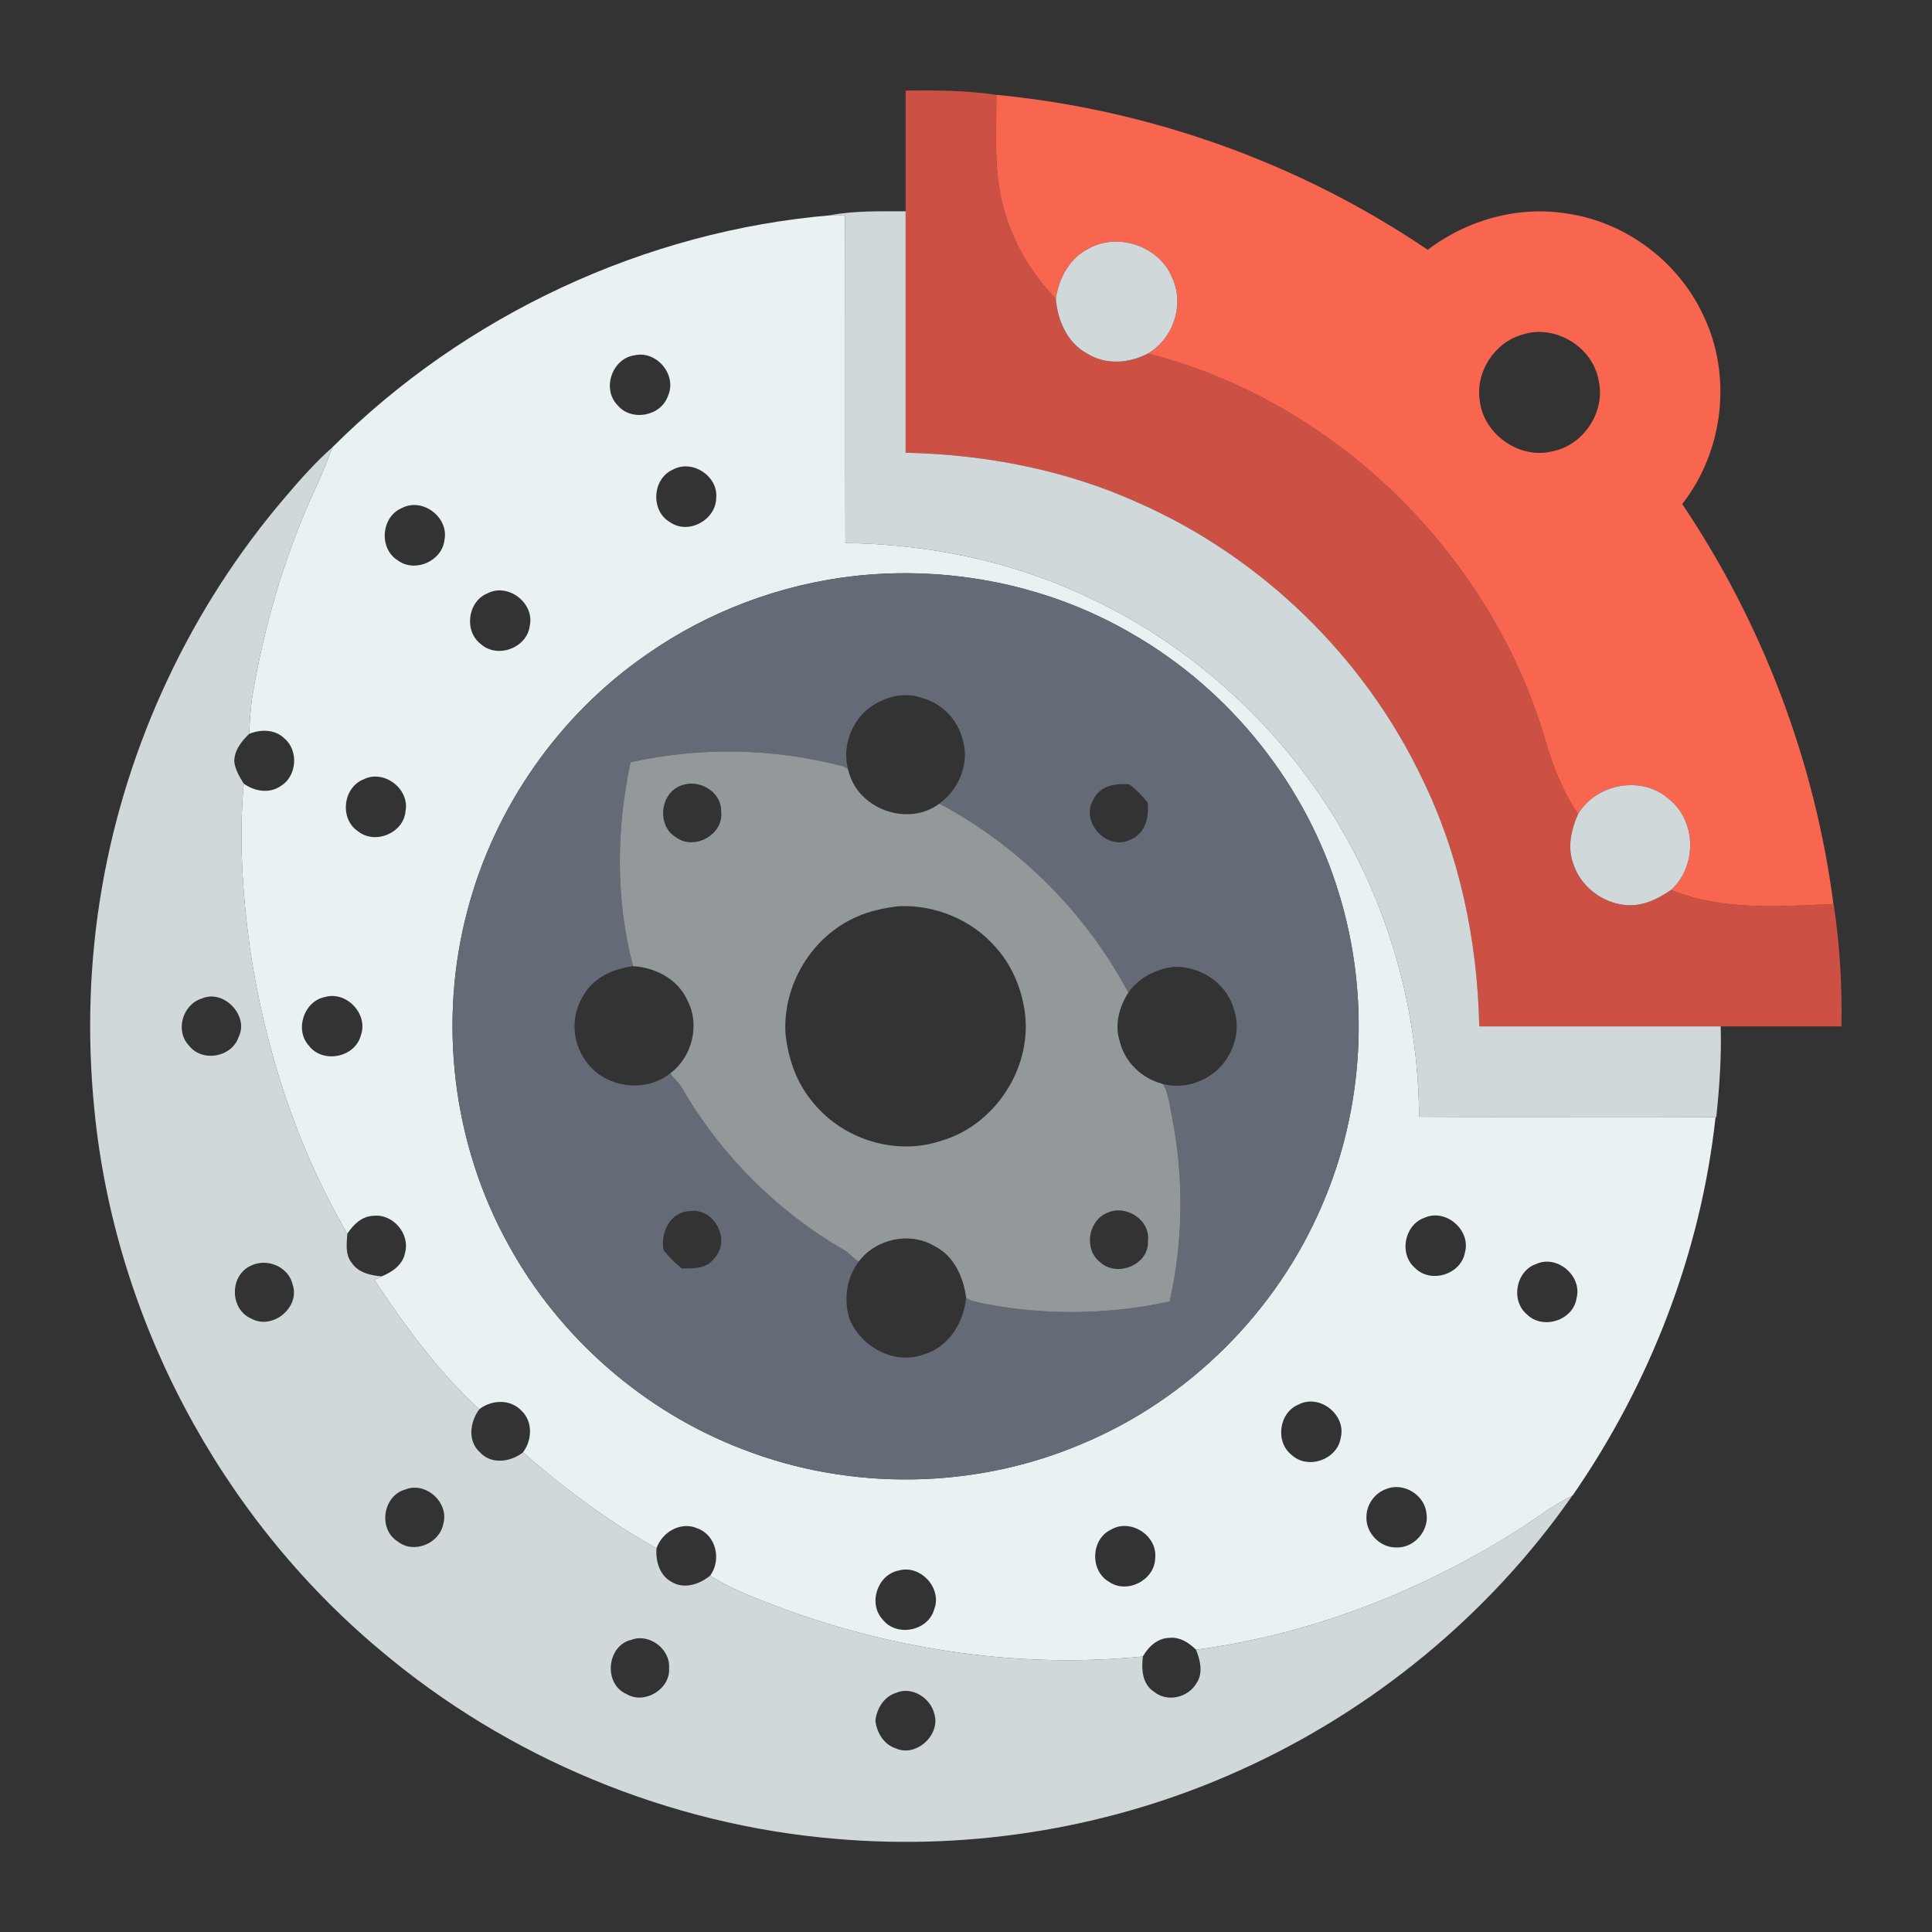
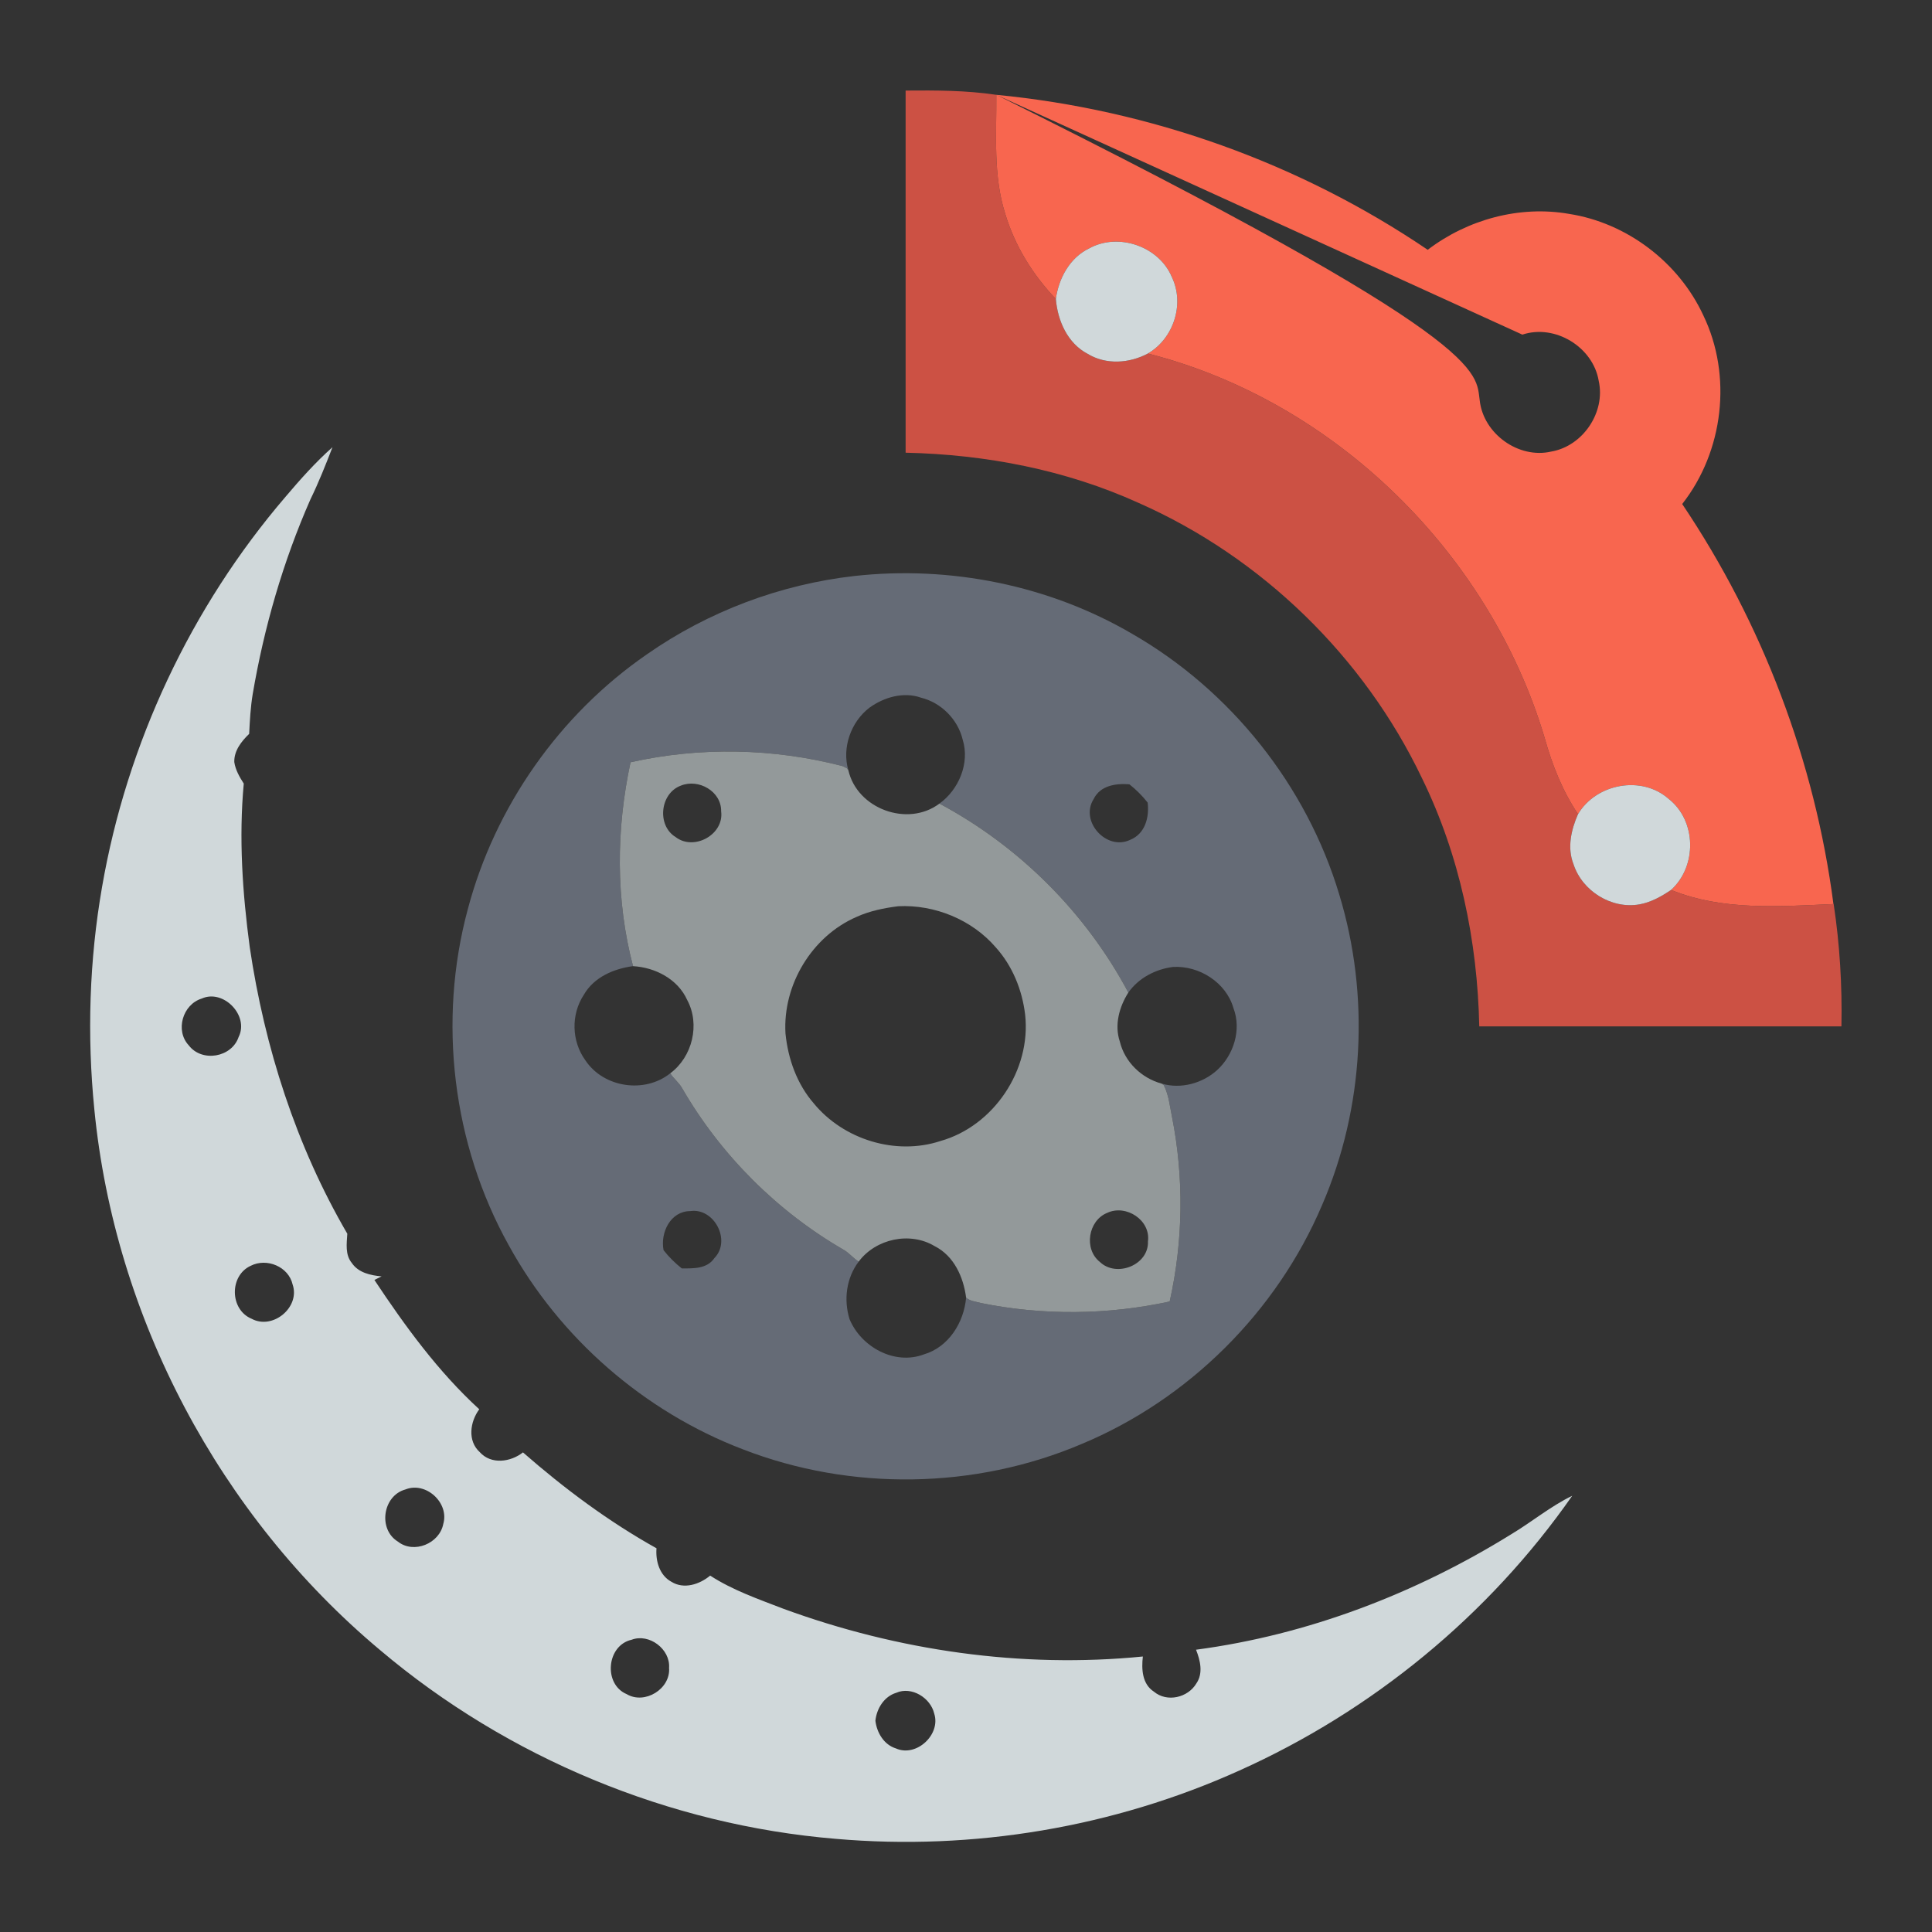
<svg xmlns="http://www.w3.org/2000/svg" width="512pt" height="512pt" viewBox="0 0 512 512" version="1.1">
  <rect x="0" y="0" width="512" height="512" fill="#333333" stroke="none" />
  <g id="#cc5144ff">
    <path fill="#cc5144" opacity="1.00" d=" M 240.00 24.00 C 248.03 23.93 256.08 23.94 264.04 25.13 C 264.11 35.64 263.16 46.44 266.38 56.61 C 268.92 65.12 273.69 72.82 279.81 79.22 C 280.28 85.00 282.91 90.99 288.27 93.79 C 293.14 96.74 299.29 96.30 304.20 93.69 C 353.79 106.29 394.84 146.75 409.38 195.66 C 411.35 202.74 414.08 209.62 418.19 215.75 C 416.38 219.88 415.27 224.67 417.00 229.04 C 419.30 236.14 427.07 240.98 434.46 239.67 C 437.53 239.13 440.29 237.56 442.85 235.84 C 456.48 241.40 471.52 240.21 485.88 239.58 L 485.94 239.58 C 487.56 250.30 488.21 261.16 488.00 272.00 C 477.33 272.00 466.67 272.00 456.00 272.00 C 434.67 272.00 413.35 272.00 392.02 272.00 C 391.55 249.33 386.83 226.63 376.83 206.21 C 361.46 174.03 334.35 147.67 301.73 133.27 C 282.38 124.49 261.18 120.44 240.00 119.97 C 240.00 98.65 240.00 77.32 240.00 56.00 C 240.00 45.33 240.00 34.67 240.00 24.00 Z" />
  </g>
  <g id="#f8664fff">
-     <path fill="#f8664f" opacity="1.00" d=" M 264.04 25.13 C 304.77 29.05 344.48 43.23 378.36 66.20 C 388.91 58.15 402.72 54.38 415.86 56.69 C 431.17 59.08 444.88 69.51 451.39 83.56 C 459.13 99.56 456.76 119.63 445.80 133.57 C 467.08 165.20 480.96 201.77 485.88 239.58 C 471.52 240.21 456.48 241.40 442.85 235.84 C 449.76 229.58 449.63 217.54 442.23 211.73 C 435.08 205.38 423.03 207.63 418.19 215.75 C 414.08 209.62 411.35 202.74 409.38 195.66 C 394.84 146.75 353.79 106.29 304.20 93.69 C 311.01 89.72 314.00 80.59 310.56 73.44 C 307.18 65.30 296.41 61.56 288.69 65.80 C 283.52 68.27 280.58 73.71 279.81 79.22 C 273.69 72.82 268.92 65.12 266.38 56.61 C 263.16 46.44 264.11 35.64 264.04 25.13 M 403.44 88.68 C 396.06 90.72 390.97 98.59 392.15 106.18 C 393.14 114.95 402.43 121.67 411.09 119.67 C 419.49 118.23 425.55 109.25 423.67 100.91 C 422.16 91.95 412.10 85.81 403.44 88.68 Z" />
+     <path fill="#f8664f" opacity="1.00" d=" M 264.04 25.13 C 304.77 29.05 344.48 43.23 378.36 66.20 C 388.91 58.15 402.72 54.38 415.86 56.69 C 431.17 59.08 444.88 69.51 451.39 83.56 C 459.13 99.56 456.76 119.63 445.80 133.57 C 467.08 165.20 480.96 201.77 485.88 239.58 C 471.52 240.21 456.48 241.40 442.85 235.84 C 449.76 229.58 449.63 217.54 442.23 211.73 C 435.08 205.38 423.03 207.63 418.19 215.75 C 414.08 209.62 411.35 202.74 409.38 195.66 C 394.84 146.75 353.79 106.29 304.20 93.69 C 311.01 89.72 314.00 80.59 310.56 73.44 C 307.18 65.30 296.41 61.56 288.69 65.80 C 283.52 68.27 280.58 73.71 279.81 79.22 C 273.69 72.82 268.92 65.12 266.38 56.61 C 263.16 46.44 264.11 35.64 264.04 25.13 C 396.06 90.72 390.97 98.59 392.15 106.18 C 393.14 114.95 402.43 121.67 411.09 119.67 C 419.49 118.23 425.55 109.25 423.67 100.91 C 422.16 91.95 412.10 85.81 403.44 88.68 Z" />
  </g>
  <g id="#d0d8daff">
-     <path fill="#d0d8da" opacity="1.00" d=" M 220.07 57.03 C 226.64 55.79 233.35 56.01 240.00 56.00 C 240.00 77.32 240.00 98.65 240.00 119.97 C 261.18 120.44 282.38 124.49 301.73 133.27 C 334.35 147.67 361.46 174.03 376.83 206.21 C 386.83 226.63 391.55 249.33 392.02 272.00 C 413.35 272.00 434.67 272.00 456.00 272.00 C 456.24 280.05 455.67 288.07 454.84 296.07 L 454.64 296.06 C 428.45 295.87 402.26 296.12 376.08 295.95 C 375.88 265.90 366.95 235.89 350.01 211.00 C 334.56 188.24 312.94 169.61 287.94 158.07 C 268.01 148.70 246.01 144.20 224.04 143.90 C 223.95 114.93 224.05 85.96 223.96 56.99 C 222.80 56.99 221.64 57.00 220.48 57.02 L 220.07 57.03 Z" />
    <path fill="#d0d8da" opacity="1.00" d=" M 288.69 65.80 C 296.41 61.56 307.18 65.30 310.56 73.44 C 314.00 80.59 311.01 89.72 304.20 93.69 C 299.29 96.30 293.14 96.74 288.27 93.79 C 282.91 90.99 280.28 85.00 279.81 79.22 C 280.58 73.71 283.52 68.27 288.69 65.80 Z" />
    <path fill="#d0d8da" opacity="1.00" d=" M 75.68 131.64 C 79.57 127.04 83.60 122.52 88.11 118.51 C 86.31 123.17 84.47 127.82 82.28 132.31 C 75.02 148.80 69.98 166.24 66.96 184.00 C 66.39 187.47 66.21 190.98 66.03 194.48 C 63.98 196.46 62.01 198.94 62.09 201.95 C 62.40 204.04 63.47 205.90 64.60 207.66 C 63.27 222.09 64.26 236.64 66.18 250.98 C 70.11 277.55 78.48 303.69 92.04 326.95 C 91.88 329.56 91.43 332.52 93.24 334.71 C 94.98 337.29 98.23 338.00 101.13 338.25 C 100.65 338.49 99.69 338.97 99.22 339.20 C 107.36 351.45 116.12 363.51 127.01 373.47 C 124.57 376.77 123.83 381.83 127.15 384.84 C 130.17 388.20 135.33 387.47 138.59 384.90 C 149.53 394.47 161.27 403.22 173.98 410.31 C 173.71 413.67 174.77 417.47 177.92 419.18 C 181.25 421.26 185.40 419.88 188.20 417.55 C 194.21 421.45 201.02 423.79 207.67 426.36 C 237.95 437.45 270.73 442.18 302.87 438.99 C 302.48 442.31 302.67 446.28 305.79 448.30 C 309.26 451.22 314.82 449.91 317.06 446.11 C 318.91 443.42 318.07 439.98 316.96 437.19 C 346.62 433.26 375.19 422.29 400.56 406.55 C 406.01 403.28 410.92 399.18 416.66 396.39 C 394.57 428.06 363.64 453.43 328.42 469.22 C 295.09 484.26 257.89 490.49 221.48 487.31 C 177.36 483.65 134.55 465.88 100.74 437.30 C 58.22 401.71 30.39 349.20 25.00 294.00 C 23.04 274.38 23.66 254.47 27.05 235.03 C 33.63 197.05 50.58 160.91 75.68 131.64 M 53.46 264.63 C 48.39 266.19 46.36 273.13 50.04 277.05 C 53.54 281.60 61.40 280.24 63.23 274.83 C 66.10 269.16 59.21 262.03 53.46 264.63 M 66.44 335.45 C 60.74 338.06 60.87 347.07 66.67 349.48 C 72.28 352.52 79.61 346.44 77.55 340.41 C 76.47 335.66 70.68 333.28 66.44 335.45 M 107.45 394.72 C 101.44 396.35 100.11 405.25 105.43 408.53 C 109.66 411.89 116.48 409.05 117.47 403.87 C 119.12 398.29 112.88 392.54 107.45 394.72 M 167.38 434.55 C 160.74 436.04 159.84 446.34 166.09 448.97 C 170.87 451.80 177.74 447.58 177.31 442.01 C 177.68 437.03 172.02 432.78 167.38 434.55 M 237.51 448.61 C 234.28 449.59 232.32 452.80 231.99 456.02 C 232.37 459.18 234.25 462.37 237.43 463.35 C 242.83 465.77 249.38 459.68 247.58 454.13 C 246.61 449.93 241.57 446.82 237.51 448.61 Z" />
    <path fill="#d0d8da" opacity="1.00" d=" M 418.19 215.75 C 423.03 207.63 435.08 205.38 442.23 211.73 C 449.63 217.54 449.76 229.58 442.85 235.84 C 440.29 237.56 437.53 239.13 434.46 239.67 C 427.07 240.98 419.30 236.14 417.00 229.04 C 415.27 224.67 416.38 219.88 418.19 215.75 Z" />
  </g>
  <g id="#e9f1f2ff">
-     <path fill="#e9f1f2" opacity="1.00" d=" M 88.11 118.51 C 123.25 83.48 170.99 61.11 220.48 57.02 C 221.64 57.00 222.80 56.99 223.96 56.99 C 224.05 85.96 223.95 114.93 224.04 143.90 C 246.01 144.20 268.01 148.70 287.94 158.07 C 312.94 169.61 334.56 188.24 350.01 211.00 C 366.95 235.89 375.88 265.90 376.08 295.95 C 402.26 296.12 428.45 295.87 454.64 296.06 C 450.73 332.01 437.29 366.66 416.74 396.35 L 416.66 396.39 C 410.92 399.18 406.01 403.28 400.56 406.55 C 375.19 422.29 346.62 433.26 316.96 437.19 C 315.09 435.35 312.66 433.74 309.91 434.05 C 306.77 434.10 304.32 436.40 302.87 438.99 C 270.73 442.18 237.95 437.45 207.67 426.36 C 201.02 423.79 194.21 421.45 188.20 417.55 C 191.25 413.44 189.81 406.85 184.84 405.04 C 180.45 403.08 175.47 406.00 173.98 410.31 C 161.27 403.22 149.53 394.47 138.59 384.90 C 141.04 381.66 141.26 376.74 138.18 373.83 C 135.25 370.71 130.24 370.92 127.01 373.47 C 116.12 363.51 107.36 351.45 99.22 339.20 C 99.69 338.97 100.65 338.49 101.13 338.25 C 103.95 337.13 106.78 335.16 107.35 331.97 C 108.72 326.95 104.09 321.58 98.93 322.21 C 95.89 322.29 93.61 324.56 92.04 326.95 C 78.48 303.69 70.11 277.55 66.18 250.98 C 64.26 236.64 63.27 222.09 64.60 207.66 C 67.43 209.74 71.45 210.40 74.45 208.27 C 78.74 205.62 79.17 198.84 75.31 195.63 C 72.82 193.24 69.07 193.25 66.03 194.48 C 66.21 190.98 66.39 187.47 66.96 184.00 C 69.98 166.24 75.02 148.80 82.28 132.31 C 84.47 127.82 86.31 123.17 88.11 118.51 M 168.15 94.16 C 162.24 94.98 159.45 103.02 163.60 107.31 C 167.23 111.81 175.22 110.35 177.04 104.86 C 179.48 99.36 173.99 92.80 168.15 94.16 M 178.37 124.43 C 172.85 126.80 172.34 135.36 177.53 138.36 C 182.37 141.82 189.71 137.82 189.80 132.00 C 190.38 126.19 183.50 121.66 178.37 124.43 M 106.48 134.65 C 100.98 136.95 100.34 145.43 105.44 148.52 C 109.99 151.88 117.18 148.68 117.79 143.08 C 118.99 137.06 111.93 131.74 106.48 134.65 M 226.46 152.64 C 206.76 154.87 187.66 162.06 171.41 173.42 C 148.28 189.37 131.17 213.76 123.98 240.92 C 115.98 270.54 119.89 303.20 134.83 330.02 C 148.31 354.58 170.69 374.09 196.86 384.08 C 225.49 395.20 258.40 394.69 286.65 382.67 C 315.01 370.86 338.34 347.63 350.36 319.37 C 361.51 293.62 363.09 263.93 354.93 237.10 C 346.27 208.19 326.15 182.97 300.00 167.95 C 277.97 155.07 251.77 149.85 226.46 152.64 M 129.21 157.23 C 123.93 159.36 122.89 167.28 127.44 170.70 C 131.81 174.61 139.61 171.74 140.38 165.92 C 141.77 159.89 134.72 154.39 129.21 157.23 M 96.39 206.52 C 90.88 208.65 89.93 216.98 94.84 220.27 C 99.32 223.93 106.94 220.82 107.46 215.02 C 108.65 209.11 101.79 203.83 96.39 206.52 M 86.15 264.21 C 80.54 265.29 78.00 272.91 81.87 277.13 C 85.53 281.93 94.02 280.29 95.61 274.45 C 97.70 268.84 91.92 262.58 86.15 264.21 M 377.54 322.70 C 372.22 324.53 370.67 332.21 374.90 335.93 C 378.99 340.25 387.13 337.84 388.21 331.98 C 389.90 326.04 383.20 320.20 377.54 322.70 M 407.08 334.98 C 401.70 336.85 400.28 344.70 404.66 348.33 C 408.82 352.50 416.89 349.95 417.79 344.10 C 419.40 338.18 412.68 332.41 407.08 334.98 M 344.17 372.20 C 338.91 374.30 337.85 382.18 342.36 385.62 C 346.67 389.56 354.44 386.78 355.31 381.01 C 356.82 374.95 349.73 369.31 344.17 372.20 M 367.39 394.59 C 364.32 395.65 362.12 398.74 362.12 401.99 C 361.94 406.23 365.68 410.12 369.93 410.09 C 374.73 410.37 378.91 405.57 378.00 400.85 C 377.39 396.06 371.90 392.77 367.39 394.59 M 294.36 405.40 C 289.12 407.94 288.80 416.16 293.80 419.13 C 298.56 422.55 305.95 418.84 306.13 413.01 C 306.86 406.98 299.57 402.25 294.36 405.40 M 238.18 416.20 C 232.52 417.28 229.99 424.94 233.90 429.17 C 237.56 433.90 245.94 432.28 247.56 426.53 C 249.77 420.91 243.96 414.57 238.18 416.20 Z" />
-   </g>
+     </g>
  <g id="#656b76ff">
    <path fill="#656b76" opacity="1.00" d=" M 226.46 152.64 C 251.77 149.85 277.97 155.07 300.00 167.95 C 326.15 182.97 346.27 208.19 354.93 237.10 C 363.09 263.93 361.51 293.62 350.36 319.37 C 338.34 347.63 315.01 370.86 286.65 382.67 C 258.40 394.69 225.49 395.20 196.86 384.08 C 170.69 374.09 148.31 354.58 134.83 330.02 C 119.89 303.20 115.98 270.54 123.98 240.92 C 131.17 213.76 148.28 189.37 171.41 173.42 C 187.66 162.06 206.76 154.87 226.46 152.64 M 230.39 187.56 C 225.50 191.31 223.07 198.16 224.82 204.11 L 224.41 203.58 C 224.13 203.44 223.56 203.16 223.28 203.02 C 204.98 198.27 185.55 197.87 167.10 202.01 C 163.28 219.75 163.12 238.44 167.76 256.04 C 162.67 256.71 157.40 258.96 154.74 263.60 C 151.27 268.84 151.45 275.96 155.16 281.04 C 159.99 288.26 170.84 289.86 177.62 284.44 C 178.53 285.85 179.91 286.88 180.75 288.35 C 190.99 306.07 205.97 321.06 223.71 331.28 C 225.11 332.14 226.16 333.46 227.56 334.34 C 224.27 338.69 223.55 344.43 225.13 349.57 C 228.20 356.98 237.08 361.86 244.83 358.93 C 251.41 357.00 255.45 350.48 256.03 343.89 C 257.09 344.84 258.61 344.93 259.93 345.31 C 276.40 348.66 293.55 348.49 309.98 344.91 C 313.56 328.88 313.79 312.13 310.60 296.02 C 310.01 293.19 309.75 290.19 308.42 287.59 L 307.89 287.18 C 312.96 288.66 318.64 287.11 322.53 283.61 C 326.95 279.58 329.05 272.87 326.88 267.17 C 324.93 260.35 317.80 255.86 310.87 256.25 C 306.22 256.84 301.75 259.17 299.02 263.04 C 287.75 241.87 270.11 224.26 248.96 212.96 C 254.11 209.25 257.04 202.22 255.13 196.04 C 253.85 190.66 249.44 186.21 244.07 184.89 C 239.44 183.25 234.25 184.77 230.39 187.56 M 289.82 211.77 C 286.09 217.67 293.25 225.57 299.52 222.56 C 303.50 220.94 304.60 216.59 304.14 212.69 C 302.72 210.89 301.10 209.27 299.30 207.85 C 295.69 207.57 291.59 208.15 289.82 211.77 M 175.85 331.31 C 177.26 333.11 178.89 334.73 180.69 336.15 C 183.76 336.14 187.36 336.29 189.31 333.42 C 193.86 328.78 189.28 320.01 182.91 320.95 C 177.67 320.99 174.95 326.65 175.85 331.31 Z" />
  </g>
  <g id="#93999aff">
    <path fill="#93999a" opacity="1.00" d=" M 167.10 202.01 C 185.55 197.87 204.98 198.27 223.28 203.02 C 223.56 203.16 224.13 203.44 224.41 203.58 L 224.82 204.11 C 227.15 214.37 240.56 219.28 248.96 212.96 C 270.11 224.26 287.75 241.87 299.02 263.04 C 296.61 266.84 295.28 271.64 296.77 276.04 C 298.09 281.47 302.53 285.74 307.89 287.18 L 308.42 287.59 C 309.75 290.19 310.01 293.19 310.60 296.02 C 313.79 312.13 313.56 328.88 309.98 344.91 C 293.55 348.49 276.40 348.66 259.93 345.31 C 258.61 344.93 257.09 344.84 256.03 343.89 C 255.33 338.45 252.83 332.84 247.71 330.25 C 241.17 326.31 232.10 328.27 227.56 334.34 C 226.16 333.46 225.11 332.14 223.71 331.28 C 205.97 321.06 190.99 306.07 180.75 288.35 C 179.91 286.88 178.53 285.85 177.62 284.44 C 183.48 280.09 185.60 271.49 182.12 265.02 C 179.62 259.46 173.65 256.38 167.76 256.04 C 163.12 238.44 163.28 219.75 167.10 202.01 M 180.43 208.20 C 174.88 210.25 174.02 218.80 179.09 221.86 C 183.96 225.56 191.94 221.14 191.11 215.00 C 191.20 209.72 185.14 206.28 180.43 208.20 M 238.05 240.16 C 234.27 240.64 230.48 241.40 226.99 242.99 C 215.14 248.13 207.40 261.03 208.16 273.88 C 208.83 280.61 211.20 287.28 215.67 292.42 C 223.55 302.00 237.36 306.28 249.20 302.39 C 263.39 298.40 273.31 283.49 271.67 268.88 C 270.89 262.34 268.31 255.96 263.87 251.04 C 257.54 243.70 247.68 239.69 238.05 240.16 M 293.45 321.41 C 288.36 323.44 287.16 331.02 291.48 334.43 C 295.86 338.64 304.48 335.26 304.22 328.98 C 304.98 323.36 298.43 319.09 293.45 321.41 Z" />
  </g>
</svg>